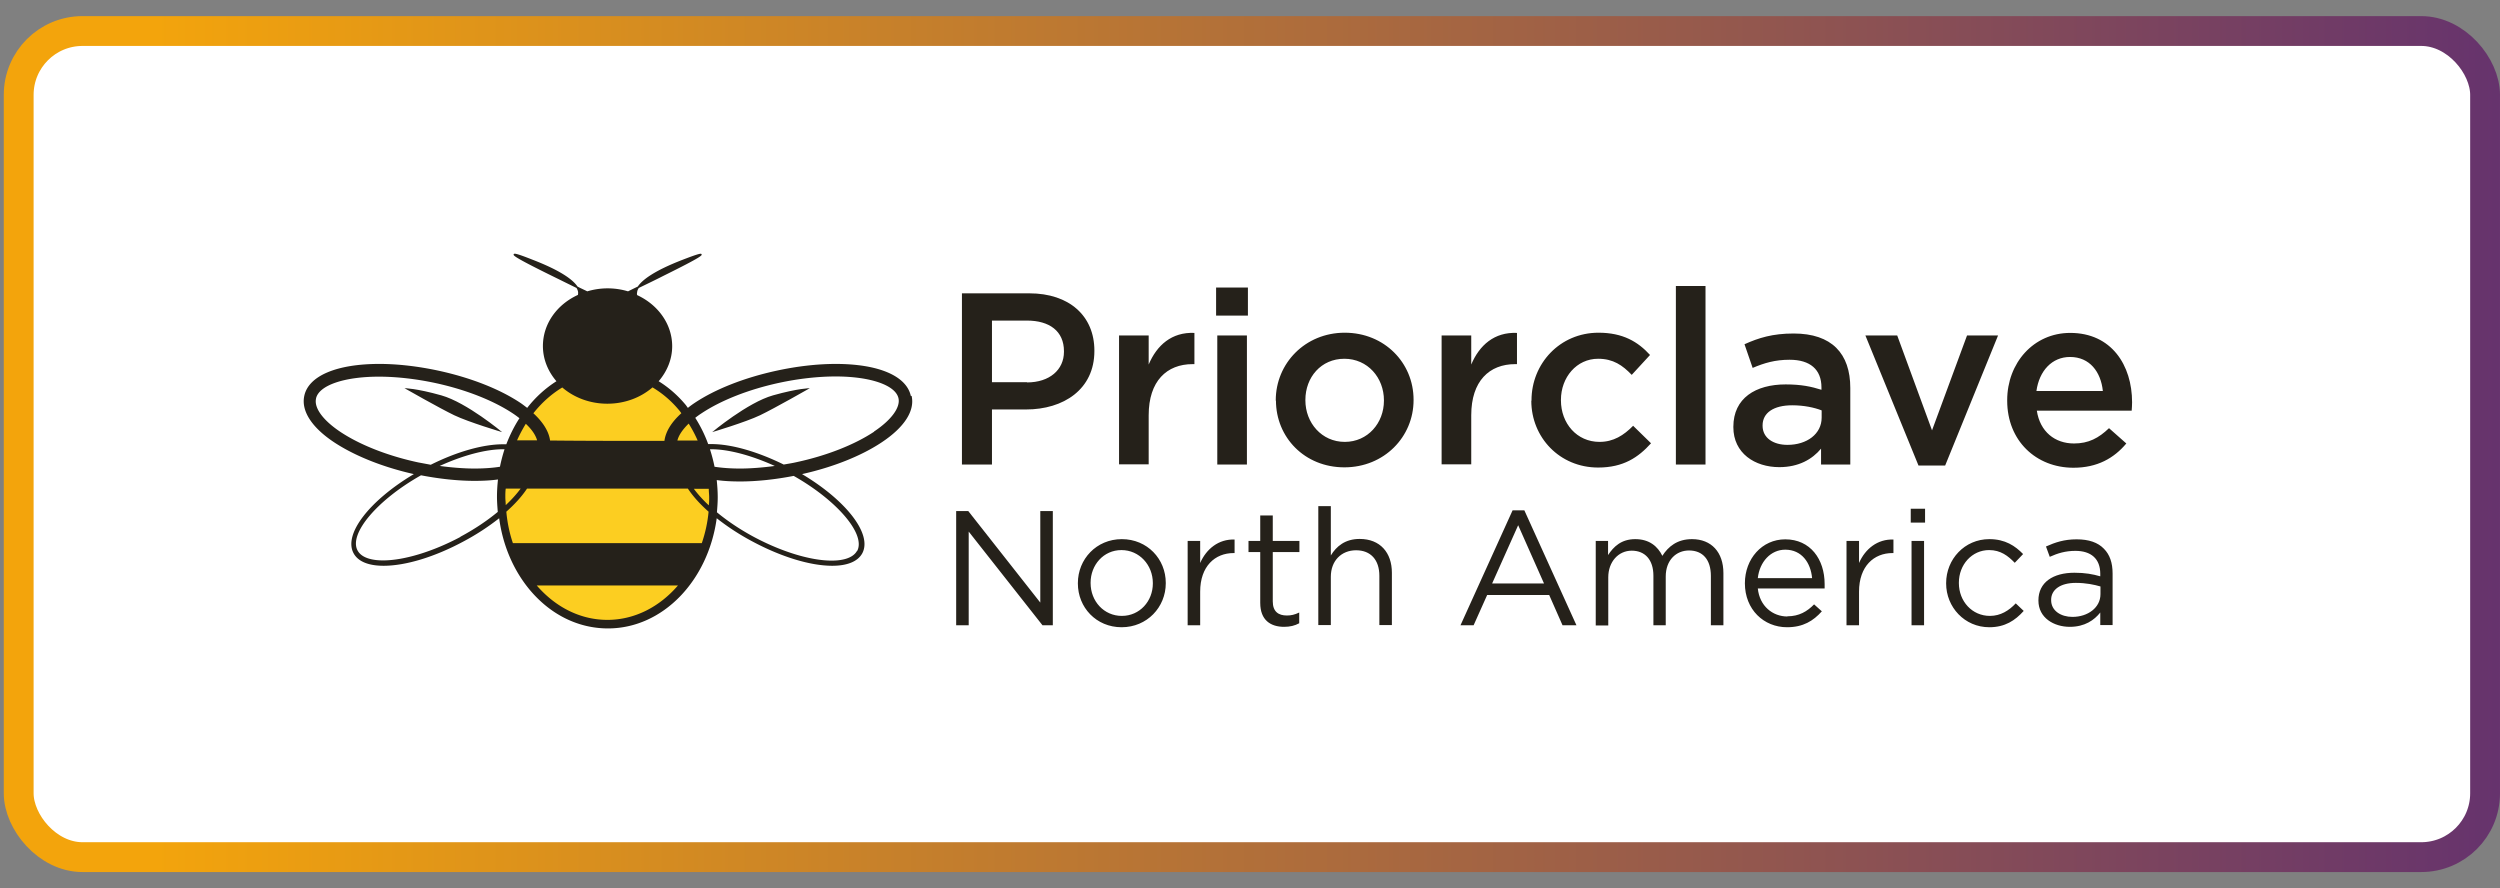
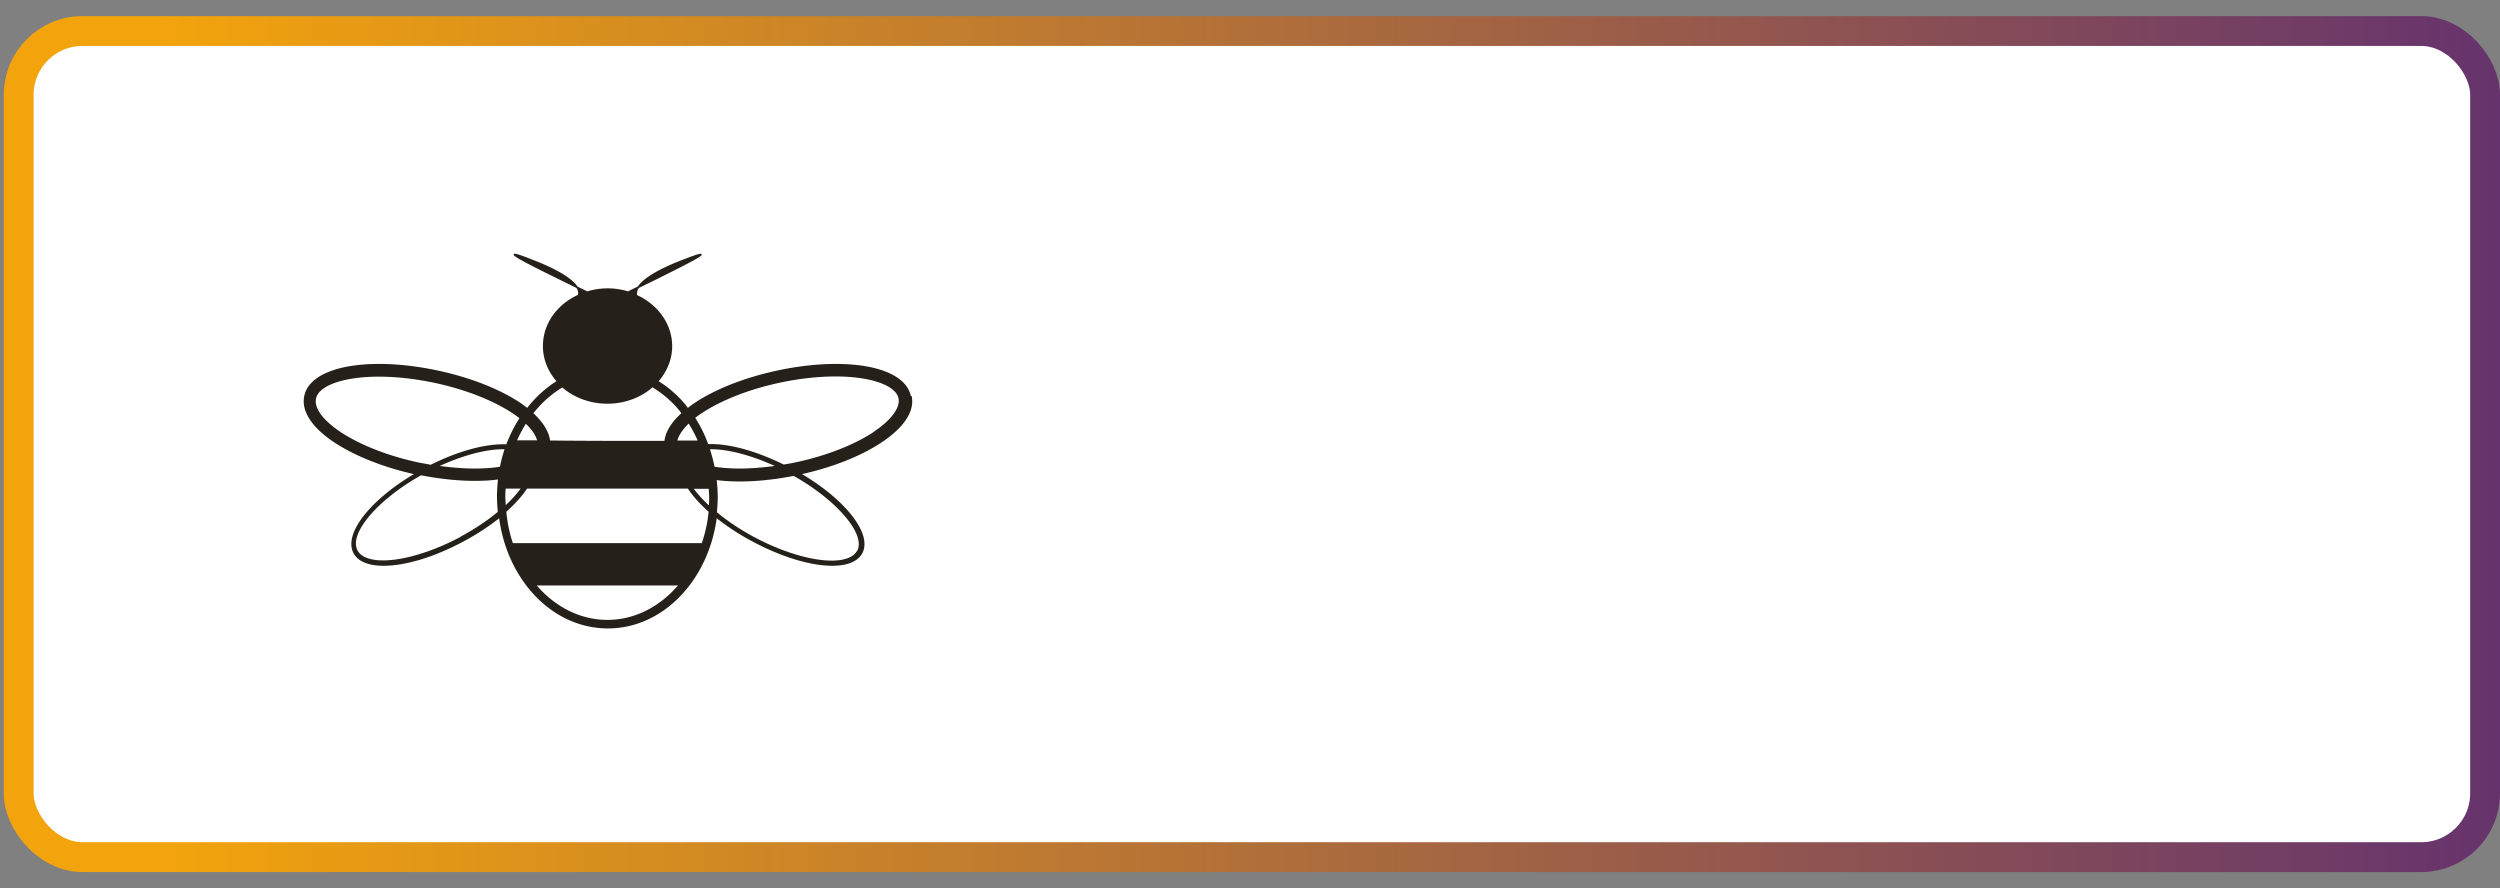
<svg xmlns="http://www.w3.org/2000/svg" id="Layer_2" viewBox="0 0 125.71 44.67">
  <rect x="0" y="0" width="125.71" height="44.67" fill="#808080" stroke="none" />
  <defs>
    <linearGradient id="Degradado_sin_nombre_18" x1=".19" x2="125.71" y1="22.33" y2="22.33" gradientUnits="userSpaceOnUse">
      <stop offset=".06" stop-color="#f3a40c" />
      <stop offset="1" stop-color="#66336d" />
    </linearGradient>
    <style>.cls-2,.cls-4{stroke-width:0}.cls-4{fill:#25211a}</style>
  </defs>
  <g id="Priorclave">
    <path d="M37.48 24.35c0 3.16-2.14 5.71-4.78 5.71s-4.78-2.56-4.78-5.72c0-3.16 2.14-5.71 4.78-5.71s4.78 2.56 4.78 5.72Z" style="fill:#c4c4c4;stroke-width:0" />
    <path d="M46.37 19.79c-.19-.9-1.46-1.44-3.39-1.44-.83 0-1.75.1-2.66.3-1.44.31-2.75.83-3.69 1.45-.11.07-.21.15-.3.22-.04-.04-.07-.09-.1-.13-.36-.43-.77-.79-1.21-1.07.38-.44.61-.98.61-1.58 0-1-.64-1.87-1.58-2.3-.01-.04-.02-.08 0-.13 0-.05.03-.12.07-.19.32-.15.72-.35 1.13-.55 1.74-.86 1.72-.91 1.7-.96-.02-.04-.03-.07-.85.24-1.3.5-1.83.91-2.02 1.21-.15.07-.3.14-.44.21-.29-.09-.6-.13-.92-.13s-.63.05-.92.13c-.14-.07-.29-.14-.44-.21-.19-.3-.73-.71-2.02-1.21-.82-.32-.83-.29-.85-.24-.02.05-.04.09 1.7.96.4.2.81.4 1.13.55.04.07.06.13.07.19v.13c-.94.43-1.58 1.3-1.58 2.3 0 .6.23 1.14.61 1.58-.49.31-.94.72-1.32 1.2-.1-.08-.2-.15-.31-.22-.94-.62-2.25-1.14-3.69-1.45-.91-.2-1.83-.3-2.66-.3-1.93 0-3.19.54-3.39 1.44-.15.67.33 1.42 1.35 2.09.92.61 2.19 1.12 3.59 1.43-2 1.19-3.18 2.7-2.71 3.56.2.37.66.57 1.35.57.99 0 2.3-.4 3.59-1.09.61-.32 1.15-.68 1.61-1.05.16 1.21.63 2.33 1.37 3.21.94 1.12 2.19 1.74 3.52 1.74 2.47 0 4.52-2.15 4.9-4.96.46.37 1 .72 1.61 1.05 1.29.69 2.6 1.09 3.59 1.09.68 0 1.15-.2 1.35-.57.46-.86-.72-2.37-2.71-3.56 1.4-.31 2.68-.82 3.59-1.43 1.01-.67 1.49-1.42 1.35-2.09Zm-15.7-.38c.53.45 1.24.73 2.03.73.79 0 1.51-.28 2.03-.73.44.26.84.6 1.2 1.03.04.04.07.09.1.13-.45.41-.71.83-.76 1.24-1.51 0-3.65 0-5.15-.01-.05-.4-.31-.82-.76-1.23.37-.48.81-.87 1.3-1.16Zm6.6 4.57c0 .13.02.25.02.38s0 .24-.02.36c-.27-.25-.5-.5-.67-.74h.67Zm.05-1.78h.06c.78 0 1.81.28 2.85.75-.54.08-1.07.12-1.57.12-.42 0-.8-.03-1.14-.08a5.41 5.41 0 0 0-.21-.79Zm-1.47-.38c.05-.24.23-.5.51-.77.15.24.29.49.4.76h-.92Zm-6.31-.02h-.9c.12-.26.25-.51.4-.74.28.26.45.52.51.75Zm-1.67 1.19c-.34.05-.73.08-1.14.08-.49 0-1.03-.04-1.57-.12 1.04-.48 2.07-.75 2.85-.75h.07c-.09.25-.15.52-.21.79Zm.24 1.37c0-.13 0-.26.02-.38h.67c-.18.24-.4.49-.67.74 0-.12-.02-.24-.02-.36Zm-8.53-4.44c.13-.59 1.26-.99 2.83-.99.79 0 1.67.1 2.54.29 1.37.3 2.61.78 3.5 1.37.1.07.2.14.29.21-.23.36-.43.76-.59 1.18h-.14c-.9 0-2.08.33-3.26.92-.19-.03-.38-.07-.57-.11-1.37-.3-2.61-.78-3.49-1.37-.78-.52-1.19-1.08-1.1-1.49Zm6.5 6.24c-1.24.67-2.54 1.06-3.48 1.06-.41 0-.95-.08-1.15-.44-.4-.76.89-2.27 2.85-3.38.83.16 1.66.25 2.42.25.38 0 .73-.02 1.05-.06-.03.26-.05.51-.05.78 0 .23.01.45.04.68-.48.39-1.05.78-1.68 1.12Zm6.61 3.73c-1.19 0-2.32-.55-3.18-1.55h6.35c-.83.95-1.94 1.55-3.18 1.55Zm4.25-3.46h-8.51c-.15-.45-.25-.92-.3-1.41.39-.35.71-.7.93-1.04h7.24c.22.34.54.69.93 1.04-.05.49-.15.97-.3 1.41Zm6.99.34c-.2.37-.73.44-1.15.44-.94 0-2.24-.4-3.48-1.06-.63-.34-1.2-.72-1.68-1.12.02-.22.04-.45.04-.68 0-.26-.02-.52-.05-.78.32.04.67.06 1.05.06.76 0 1.59-.09 2.42-.25 1.96 1.11 3.26 2.63 2.85 3.38Zm.76-5.36c-.88.59-2.12 1.07-3.49 1.37-.19.04-.38.08-.57.11-1.18-.59-2.35-.92-3.26-.92h-.14a5.66 5.66 0 0 0-.59-1.18c.09-.07.19-.14.29-.21.88-.58 2.12-1.07 3.49-1.37.87-.19 1.75-.29 2.54-.29 1.56 0 2.7.4 2.83.99.09.42-.32.97-1.11 1.49Z" class="cls-2" />
-     <path d="M37.43 21.41s1.5-.45 2.16-.76c.66-.32 2.24-1.22 2.24-1.22s-.51 0-1.66.33c-1.15.32-2.74 1.66-2.74 1.66Zm-9.46 0s-1.59-1.34-2.74-1.66c-1.15-.33-1.66-.33-1.66-.33s1.58.9 2.24 1.22c.66.32 2.16.76 2.16.76Zm20.71-6.24h3.04c1.8 0 2.93 1.02 2.93 2.58v.02c0 1.73-1.39 2.63-3.08 2.63h-1.53v2.48h-1.35v-7.71Zm2.93 4.01c1.02 0 1.66-.57 1.66-1.38v-.02c0-.9-.65-1.38-1.66-1.38h-1.58v2.78h1.58Zm4.14-2.12h1.33v1.31c.36-.87 1.03-1.47 2.06-1.42v1.41h-.08c-1.17 0-1.98.76-1.98 2.3v2.21h-1.33v-5.82Zm4.37-2.16h1.43v1.27h-1.43V14.9Zm.06 2.16h1.33v5.82h-1.33v-5.82ZM62.8 20v-.02c0-1.66 1.32-3.04 3.11-3.04s3.1 1.35 3.1 3.02v.02c0 1.65-1.32 3.03-3.12 3.03s-3.08-1.35-3.08-3.01Zm4.87 0v-.02c0-1.02-.74-1.87-1.78-1.87s-1.75.84-1.75 1.85v.02c0 1.01.74 1.87 1.77 1.87S67.67 21 67.67 20Zm2.6-2.94h1.33v1.31c.36-.87 1.04-1.47 2.06-1.42v1.41h-.08c-1.17 0-1.98.76-1.98 2.3v2.21h-1.33v-5.82ZM74.31 20v-.02c0-1.65 1.28-3.04 3.02-3.04 1.1 0 1.78.41 2.32 1l-.83.89c-.41-.43-.84-.73-1.51-.73-.97 0-1.67.84-1.67 1.85v.02c0 1.04.72 1.87 1.74 1.87.63 0 1.09-.3 1.51-.73l.8.79c-.57.64-1.25 1.09-2.38 1.09-1.73 0-3.01-1.35-3.01-3.01Zm6.51-5.16h1.33v8.04h-1.33v-8.04Zm6.53 8.03v-.72c-.4.47-1 .84-1.88.84-1.1 0-2.07-.63-2.07-1.8v-.02c0-1.29 1-1.9 2.36-1.9.71 0 1.16.1 1.61.24v-.11c0-.8-.51-1.24-1.43-1.24-.65 0-1.13.14-1.66.36l-.36-1.07c.64-.29 1.27-.48 2.21-.48 1.72 0 2.55.9 2.55 2.46v3.45h-1.32Zm.03-2.43a3.87 3.87 0 0 0-1.33-.23c-.84 0-1.33.34-1.33.9v.02c0 .55.5.86 1.12.86.88 0 1.54-.5 1.54-1.22v-.33Zm1.97-3.38h1.43l1.56 4.27 1.58-4.27h1.4l-2.38 5.86h-1.2l-2.39-5.86Zm6.39 2.93v-.02c0-1.66 1.18-3.03 2.84-3.03 1.85 0 2.79 1.45 2.79 3.13 0 .12-.01.24-.02.37h-4.27c.14.95.81 1.48 1.67 1.48.65 0 1.11-.24 1.57-.69l.78.69c-.55.66-1.31 1.09-2.38 1.09-1.69 0-2.98-1.22-2.98-3.02Zm4.31-.43c-.09-.86-.6-1.53-1.48-1.53-.82 0-1.39.63-1.51 1.53h2.99Zm-51.64 5.41h.54l3.24 4.12v-4.12h.57v5.14h-.46l-3.32-4.22v4.22h-.57v-5.14Zm5.48 3.26c0-1.09.84-2 1.98-2s1.98.9 1.98 1.97v.02c0 1.07-.84 1.98-1.99 1.98s-1.97-.9-1.97-1.97Zm3.38 0c0-.83-.61-1.5-1.41-1.5s-1.39.67-1.39 1.47v.02c0 .82.6 1.48 1.4 1.48s1.4-.66 1.4-1.46Zm1.56-1.92h.57v.99c.28-.63.83-1.09 1.55-1.06v.61h-.04c-.83 0-1.51.59-1.51 1.74v1.51h-.57v-3.8Zm3.27 2.79v-2.29h-.53v-.5h.53v-1.15h.57v1.15h1.2v.5h-1.2v2.22c0 .46.26.63.64.63.19 0 .35-.04.55-.13v.48c-.2.1-.41.16-.68.16-.61 0-1.07-.3-1.07-1.07Zm2.62-4.35h.57v2.22c.25-.41.65-.74 1.3-.74.92 0 1.45.62 1.45 1.52v2.36h-.57v-2.22c0-.7-.38-1.15-1.05-1.15s-1.14.48-1.14 1.19v2.17h-.57v-5.36Zm8.72.18h.54l2.34 5.18h-.62l-.6-1.36h-2.8l-.61 1.36h-.6l2.34-5.18Zm1.43 3.3-1.17-2.62-1.17 2.62h2.34Zm2.33-1.92h.57v.64c.25-.37.59-.72 1.23-.72s1.01.33 1.22.76c.27-.42.68-.76 1.34-.76.87 0 1.41.59 1.41 1.53v2.35h-.57v-2.22c0-.73-.37-1.15-.98-1.15-.57 0-1.05.43-1.05 1.17v2.19h-.56v-2.23c0-.71-.37-1.13-.98-1.13s-1.06.5-1.06 1.2v2.17h-.57v-3.8Zm8.64 3.39c.52 0 .89-.21 1.2-.54l.35.32c-.38.43-.84.71-1.56.71-1.04 0-1.89-.8-1.89-1.98 0-1.1.77-1.98 1.82-1.98 1.12 0 1.77.9 1.77 2.01v.2h-3.01c.08.8.67 1.26 1.34 1.26Zm1.11-1.72c-.07-.69-.46-1.28-1.21-1.28-.65 0-1.15.54-1.23 1.28h2.45Zm1.55-1.67h.57v.99c.28-.63.83-1.09 1.55-1.06v.61h-.04c-.83 0-1.51.59-1.51 1.74v1.51h-.57v-3.8Zm2.89-1.45h.65v.62h-.65v-.62Zm.04 1.45H92v3.8h-.57v-3.8Zm1.55 1.92c0-1.09.84-2 1.95-2 .72 0 1.17.3 1.52.68l-.37.4c-.3-.31-.64-.57-1.15-.57-.77 0-1.36.65-1.36 1.47v.02c0 .82.6 1.48 1.4 1.48.48 0 .86-.24 1.16-.57l.36.34c-.38.43-.84.73-1.55.73-1.11 0-1.95-.9-1.95-1.97Zm4.16.78c0-.83.66-1.26 1.62-1.26.49 0 .82.07 1.16.16v-.12c0-.68-.41-1.03-1.12-1.03-.45 0-.8.11-1.15.27l-.17-.46c.42-.19.82-.32 1.38-.32s.95.15 1.23.42c.26.26.4.63.4 1.12v2.32h-.56v-.57c-.26.34-.7.65-1.37.65-.71 0-1.42-.4-1.42-1.18Zm2.79-.29v-.35c-.28-.08-.65-.16-1.11-.16-.71 0-1.11.31-1.11.76v.02c0 .48.44.76.95.76.7 0 1.26-.42 1.26-1.02Z" class="cls-2" />
    <rect width="124.02" height="41.54" x=".94" y="1.56" rx="3.21" ry="3.21" style="fill:#fff;stroke:url(#Degradado_sin_nombre_18);stroke-miterlimit:10;stroke-width:1.5px" />
-     <path d="M35.87 25.01c0 3.53-2.39 6.38-5.34 6.38-2.95 0-5.34-2.86-5.33-6.38 0-3.53 2.39-6.38 5.34-6.38 2.95 0 5.34 2.86 5.34 6.38Z" style="fill:#fcce21;stroke-width:0" />
    <path d="M45.8 19.91c-.22-1.01-1.63-1.61-3.78-1.61-.93 0-1.96.12-2.97.34-1.61.35-3.07.92-4.12 1.62-.12.08-.23.16-.34.25-.04-.05-.07-.1-.11-.15-.4-.48-.86-.88-1.36-1.19.42-.49.68-1.1.68-1.76 0-1.12-.72-2.09-1.76-2.57a.253.253 0 0 1 0-.15c0-.06.03-.13.08-.21.35-.17.81-.39 1.26-.62 1.94-.96 1.92-1.02 1.9-1.07-.02-.05-.04-.08-.95.27-1.45.56-2.04 1.02-2.26 1.35-.17.08-.33.16-.49.24a3.565 3.565 0 0 0-2.05 0c-.16-.08-.32-.15-.49-.24-.22-.33-.81-.79-2.26-1.35-.91-.36-.93-.32-.95-.27-.02.05-.05.11 1.9 1.07.45.22.91.45 1.26.62.05.08.07.15.08.21 0 .06 0 .1-.01.14-1.05.48-1.76 1.45-1.76 2.57 0 .67.26 1.28.68 1.77-.55.35-1.05.8-1.47 1.34-.11-.08-.22-.17-.34-.25-1.05-.7-2.51-1.27-4.12-1.62-1.02-.22-2.05-.34-2.97-.34-2.15 0-3.57.6-3.78 1.61-.16.75.37 1.58 1.5 2.33 1.03.68 2.45 1.25 4.01 1.6-2.23 1.33-3.55 3.02-3.03 3.98.22.41.74.63 1.51.63 1.1 0 2.56-.44 4.01-1.22.68-.36 1.28-.76 1.8-1.17.18 1.35.71 2.6 1.53 3.59 1.05 1.26 2.45 1.95 3.94 1.95 2.76 0 5.04-2.4 5.47-5.54.52.41 1.12.81 1.8 1.17 1.44.77 2.9 1.22 4.01 1.22.76 0 1.29-.22 1.51-.63.51-.96-.8-2.65-3.03-3.98 1.57-.35 2.99-.92 4.01-1.6 1.13-.75 1.67-1.58 1.5-2.33Zm-17.53-.43c.59.51 1.39.82 2.27.82.88 0 1.68-.31 2.27-.82.49.29.94.67 1.34 1.15.04.05.08.1.11.15-.51.46-.79.93-.85 1.39-1.69 0-4.07 0-5.75-.02-.06-.45-.35-.92-.84-1.37.42-.53.91-.97 1.46-1.3Zm7.37 5.1c0 .14.02.28.02.43s0 .27-.02.4c-.3-.28-.55-.56-.75-.83h.75Zm.06-1.99h.07c.87 0 2.02.31 3.19.84-.6.08-1.2.13-1.75.13-.46 0-.89-.03-1.28-.09-.06-.3-.14-.6-.23-.88Zm-1.64-.43c.06-.26.26-.56.57-.86.17.27.32.55.45.85h-1.02Zm-7.05-.02H26c.13-.29.28-.57.44-.83.31.29.5.58.57.84Zm-1.87 1.33c-.38.06-.81.09-1.28.09-.55 0-1.15-.05-1.75-.13 1.16-.53 2.31-.84 3.19-.84h.07c-.09.28-.17.58-.23.88Zm.27 1.53c0-.14 0-.28.02-.43h.75c-.2.27-.45.55-.75.83 0-.13-.02-.27-.02-.4Zm-9.52-4.96c.14-.66 1.41-1.1 3.16-1.1.88 0 1.86.11 2.84.32 1.53.33 2.92.88 3.9 1.53.12.08.23.16.33.24-.26.4-.48.84-.66 1.31h-.16c-1.01 0-2.32.37-3.64 1.03l-.64-.12c-1.53-.33-2.92-.88-3.9-1.53-.87-.58-1.33-1.2-1.23-1.67ZM23.15 27c-1.39.74-2.84 1.18-3.89 1.18-.46 0-1.06-.09-1.28-.5-.45-.84.99-2.54 3.19-3.78.93.18 1.86.28 2.7.28.42 0 .81-.02 1.17-.07-.03.29-.05.57-.05.87 0 .25.02.51.04.76-.53.44-1.17.87-1.88 1.25Zm7.39 4.17c-1.33 0-2.59-.62-3.55-1.73h7.1c-.92 1.07-2.17 1.73-3.55 1.73Zm4.75-3.86h-9.5c-.17-.5-.28-1.03-.33-1.58.44-.39.79-.78 1.04-1.16h8.09c.25.38.6.77 1.04 1.16-.05.55-.17 1.08-.34 1.58Zm7.81.38c-.22.41-.82.5-1.28.5-1.05 0-2.5-.44-3.89-1.18-.71-.38-1.35-.81-1.88-1.25.02-.25.04-.5.04-.75 0-.29-.02-.58-.05-.87.36.05.75.07 1.17.07.85 0 1.77-.1 2.7-.28 2.19 1.24 3.64 2.94 3.19 3.78Zm.85-5.98c-.98.65-2.37 1.2-3.9 1.53-.21.05-.43.08-.64.12-1.32-.65-2.63-1.03-3.64-1.03h-.16c-.17-.47-.39-.91-.65-1.32.1-.08.21-.16.32-.23.98-.65 2.37-1.2 3.9-1.53.97-.21 1.96-.32 2.84-.32 1.75 0 3.02.44 3.16 1.1.1.46-.36 1.09-1.23 1.67Z" class="cls-4" />
-     <path d="M35.81 21.73s1.68-.5 2.41-.85c.73-.35 2.5-1.36 2.5-1.36s-.57 0-1.85.36c-1.28.36-3.06 1.85-3.06 1.85Zm-10.56 0s-1.78-1.49-3.06-1.85c-1.28-.36-1.85-.36-1.85-.36s1.77 1.01 2.5 1.36c.73.35 2.41.85 2.41.85Zm23.12-6.98h3.39c2.01 0 3.27 1.14 3.27 2.88v.02c0 1.93-1.55 2.94-3.44 2.94h-1.71v2.77h-1.51v-8.61Zm3.27 4.48c1.14 0 1.86-.64 1.86-1.54v-.03c0-1.01-.73-1.54-1.86-1.54h-1.76v3.1h1.76Zm4.63-2.36h1.49v1.46c.41-.97 1.16-1.64 2.3-1.59v1.57h-.09c-1.3 0-2.21.85-2.21 2.57v2.47h-1.49v-6.49Zm4.88-2.41h1.6v1.41h-1.6v-1.41Zm.06 2.41h1.49v6.49h-1.49v-6.49Zm2.94 3.28v-.02c0-1.86 1.48-3.4 3.47-3.4s3.46 1.51 3.46 3.37v.02c0 1.85-1.48 3.38-3.48 3.38s-3.44-1.51-3.44-3.36Zm5.44 0v-.02c0-1.14-.82-2.09-1.99-2.09s-1.96.93-1.96 2.07v.02c0 1.13.82 2.09 1.98 2.09s1.97-.95 1.97-2.07Zm2.9-3.28h1.49v1.46c.41-.97 1.16-1.64 2.3-1.59v1.57h-.09c-1.3 0-2.21.85-2.21 2.57v2.47h-1.49v-6.49Zm4.52 3.28v-.02c0-1.85 1.43-3.4 3.37-3.4 1.23 0 1.99.46 2.59 1.12l-.92 1c-.46-.48-.93-.81-1.69-.81-1.08 0-1.87.93-1.87 2.07v.02c0 1.16.8 2.09 1.94 2.09.7 0 1.22-.33 1.69-.81l.9.88c-.64.71-1.39 1.22-2.66 1.22-1.93 0-3.36-1.51-3.36-3.36Zm7.26-5.77h1.49v8.98h-1.49v-8.98Zm7.3 8.98v-.8c-.44.53-1.12.93-2.1.93-1.23 0-2.31-.7-2.31-2.01v-.02c0-1.44 1.12-2.13 2.63-2.13.79 0 1.29.11 1.8.27v-.12c0-.9-.57-1.39-1.6-1.39-.73 0-1.27.16-1.86.41l-.41-1.19c.71-.32 1.41-.54 2.47-.54 1.92 0 2.85 1.01 2.85 2.74v3.85h-1.48Zm.04-2.72c-.38-.15-.91-.26-1.49-.26-.94 0-1.49.38-1.49 1.01v.02c0 .62.55.96 1.25.96.98 0 1.72-.55 1.72-1.37v-.37Zm2.19-3.77h1.6l1.75 4.77 1.76-4.77h1.56l-2.66 6.54h-1.34l-2.67-6.54Zm7.13 3.27v-.02c0-1.86 1.32-3.38 3.17-3.38 2.07 0 3.11 1.62 3.11 3.49 0 .14-.01.27-.02.42h-4.77c.16 1.06.91 1.65 1.87 1.65.73 0 1.24-.27 1.76-.77l.87.77c-.62.74-1.46 1.22-2.66 1.22-1.88 0-3.33-1.36-3.33-3.37Zm4.81-.48c-.1-.96-.66-1.71-1.65-1.71-.91 0-1.55.7-1.69 1.71h3.33ZM48.08 25.7h.61l3.62 4.6v-4.6h.63v5.74h-.52l-3.71-4.71v4.71h-.63V25.7Zm6.12 3.64v-.02c0-1.2.93-2.21 2.21-2.21s2.21 1 2.21 2.2v.02c0 1.2-.94 2.21-2.22 2.21s-2.2-1-2.2-2.2Zm3.77 0v-.02c0-.91-.68-1.66-1.58-1.66s-1.55.75-1.55 1.64v.02c0 .91.67 1.65 1.57 1.65s1.56-.74 1.56-1.63Zm1.75-2.14h.63v1.11c.31-.71.93-1.21 1.73-1.18v.68h-.05c-.93 0-1.68.66-1.68 1.94v1.69h-.63V27.2Zm3.65 3.12v-2.56h-.59v-.56h.59v-1.28H64v1.28h1.34v.56H64v2.48c0 .52.29.71.71.71.21 0 .39-.04.62-.15v.54c-.22.12-.46.18-.76.18-.68 0-1.2-.34-1.2-1.2Zm2.92-4.87h.63v2.48c.28-.46.72-.83 1.45-.83 1.03 0 1.62.69 1.62 1.7v2.63h-.63v-2.48c0-.79-.43-1.28-1.17-1.28s-1.27.53-1.27 1.33v2.43h-.63v-5.99Zm9.75.21h.61l2.62 5.78h-.7l-.67-1.52h-3.12l-.68 1.52h-.66l2.62-5.78Zm1.6 3.68-1.3-2.93-1.31 2.93h2.62Zm2.59-2.14h.63v.71c.28-.42.66-.8 1.37-.8s1.13.37 1.36.84c.3-.47.75-.84 1.49-.84.98 0 1.58.66 1.58 1.71v2.62h-.63v-2.48c0-.82-.41-1.28-1.1-1.28-.64 0-1.17.48-1.17 1.31v2.45h-.62v-2.49c0-.8-.42-1.26-1.09-1.26s-1.18.56-1.18 1.34v2.42h-.63v-4.24Zm9.65 3.79c.58 0 .99-.24 1.34-.6l.39.35c-.43.48-.94.8-1.75.8-1.17 0-2.12-.89-2.12-2.21 0-1.23.86-2.21 2.03-2.21 1.26 0 1.98 1 1.98 2.25v.22h-3.36c.09.89.75 1.41 1.49 1.41Zm1.24-1.92c-.07-.77-.52-1.43-1.35-1.43-.73 0-1.29.61-1.38 1.43h2.73Zm1.73-1.87h.63v1.11c.31-.71.93-1.21 1.73-1.18v.68h-.05c-.93 0-1.68.66-1.68 1.94v1.69h-.63V27.2Zm3.23-1.62h.72v.7h-.72v-.7Zm.04 1.62h.63v4.24h-.63V27.2Zm1.74 2.14v-.02c0-1.2.93-2.21 2.17-2.21.8 0 1.3.34 1.7.75l-.42.44c-.34-.35-.71-.64-1.29-.64-.86 0-1.52.73-1.52 1.64v.02c0 .92.67 1.65 1.56 1.65.54 0 .96-.27 1.3-.63l.4.38c-.43.48-.94.82-1.73.82-1.24 0-2.17-1.01-2.17-2.2Zm4.64.87v-.02c0-.91.74-1.39 1.81-1.39.54 0 .92.07 1.3.18v-.13c0-.75-.46-1.15-1.25-1.15-.5 0-.89.12-1.29.3l-.19-.52c.47-.21.92-.36 1.54-.36s1.07.16 1.37.47c.3.3.44.71.44 1.25v2.59h-.62v-.63c-.3.38-.78.72-1.53.72-.8 0-1.58-.45-1.58-1.32Zm3.12-.33v-.39c-.31-.09-.72-.18-1.24-.18-.79 0-1.24.35-1.24.85v.02c0 .53.49.84 1.07.84.78 0 1.41-.47 1.41-1.14Z" class="cls-4" />
  </g>
</svg>